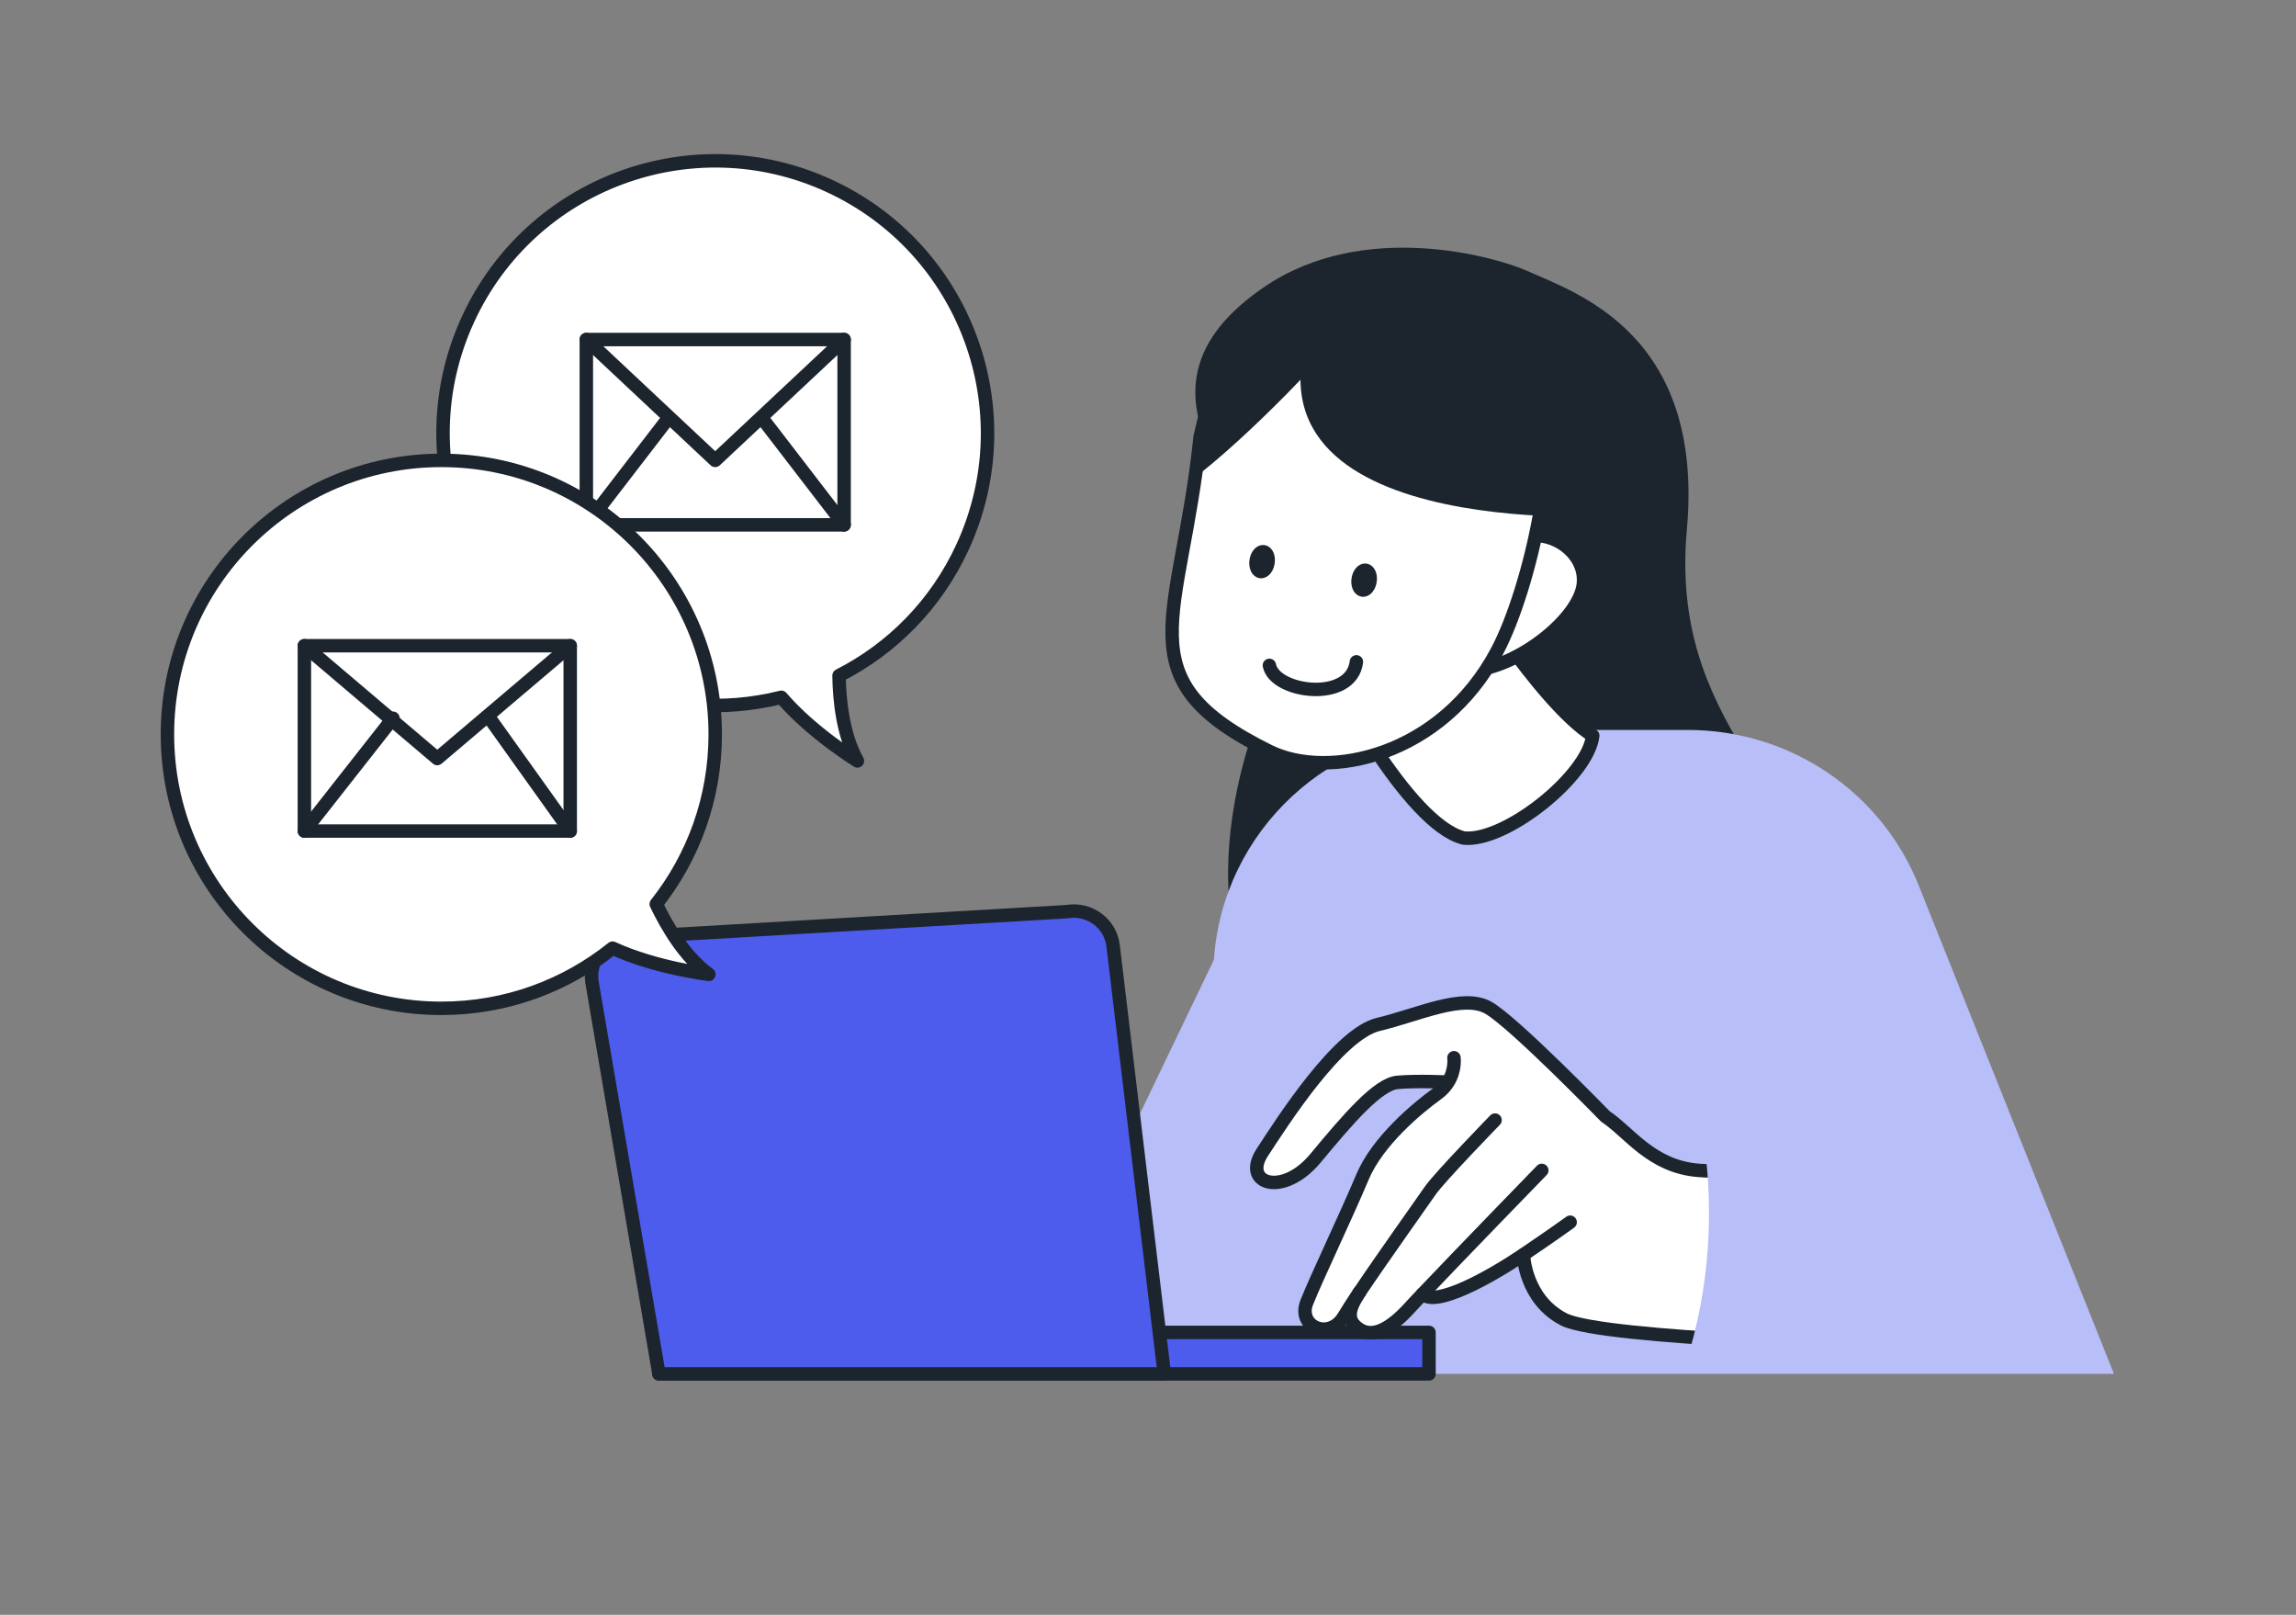
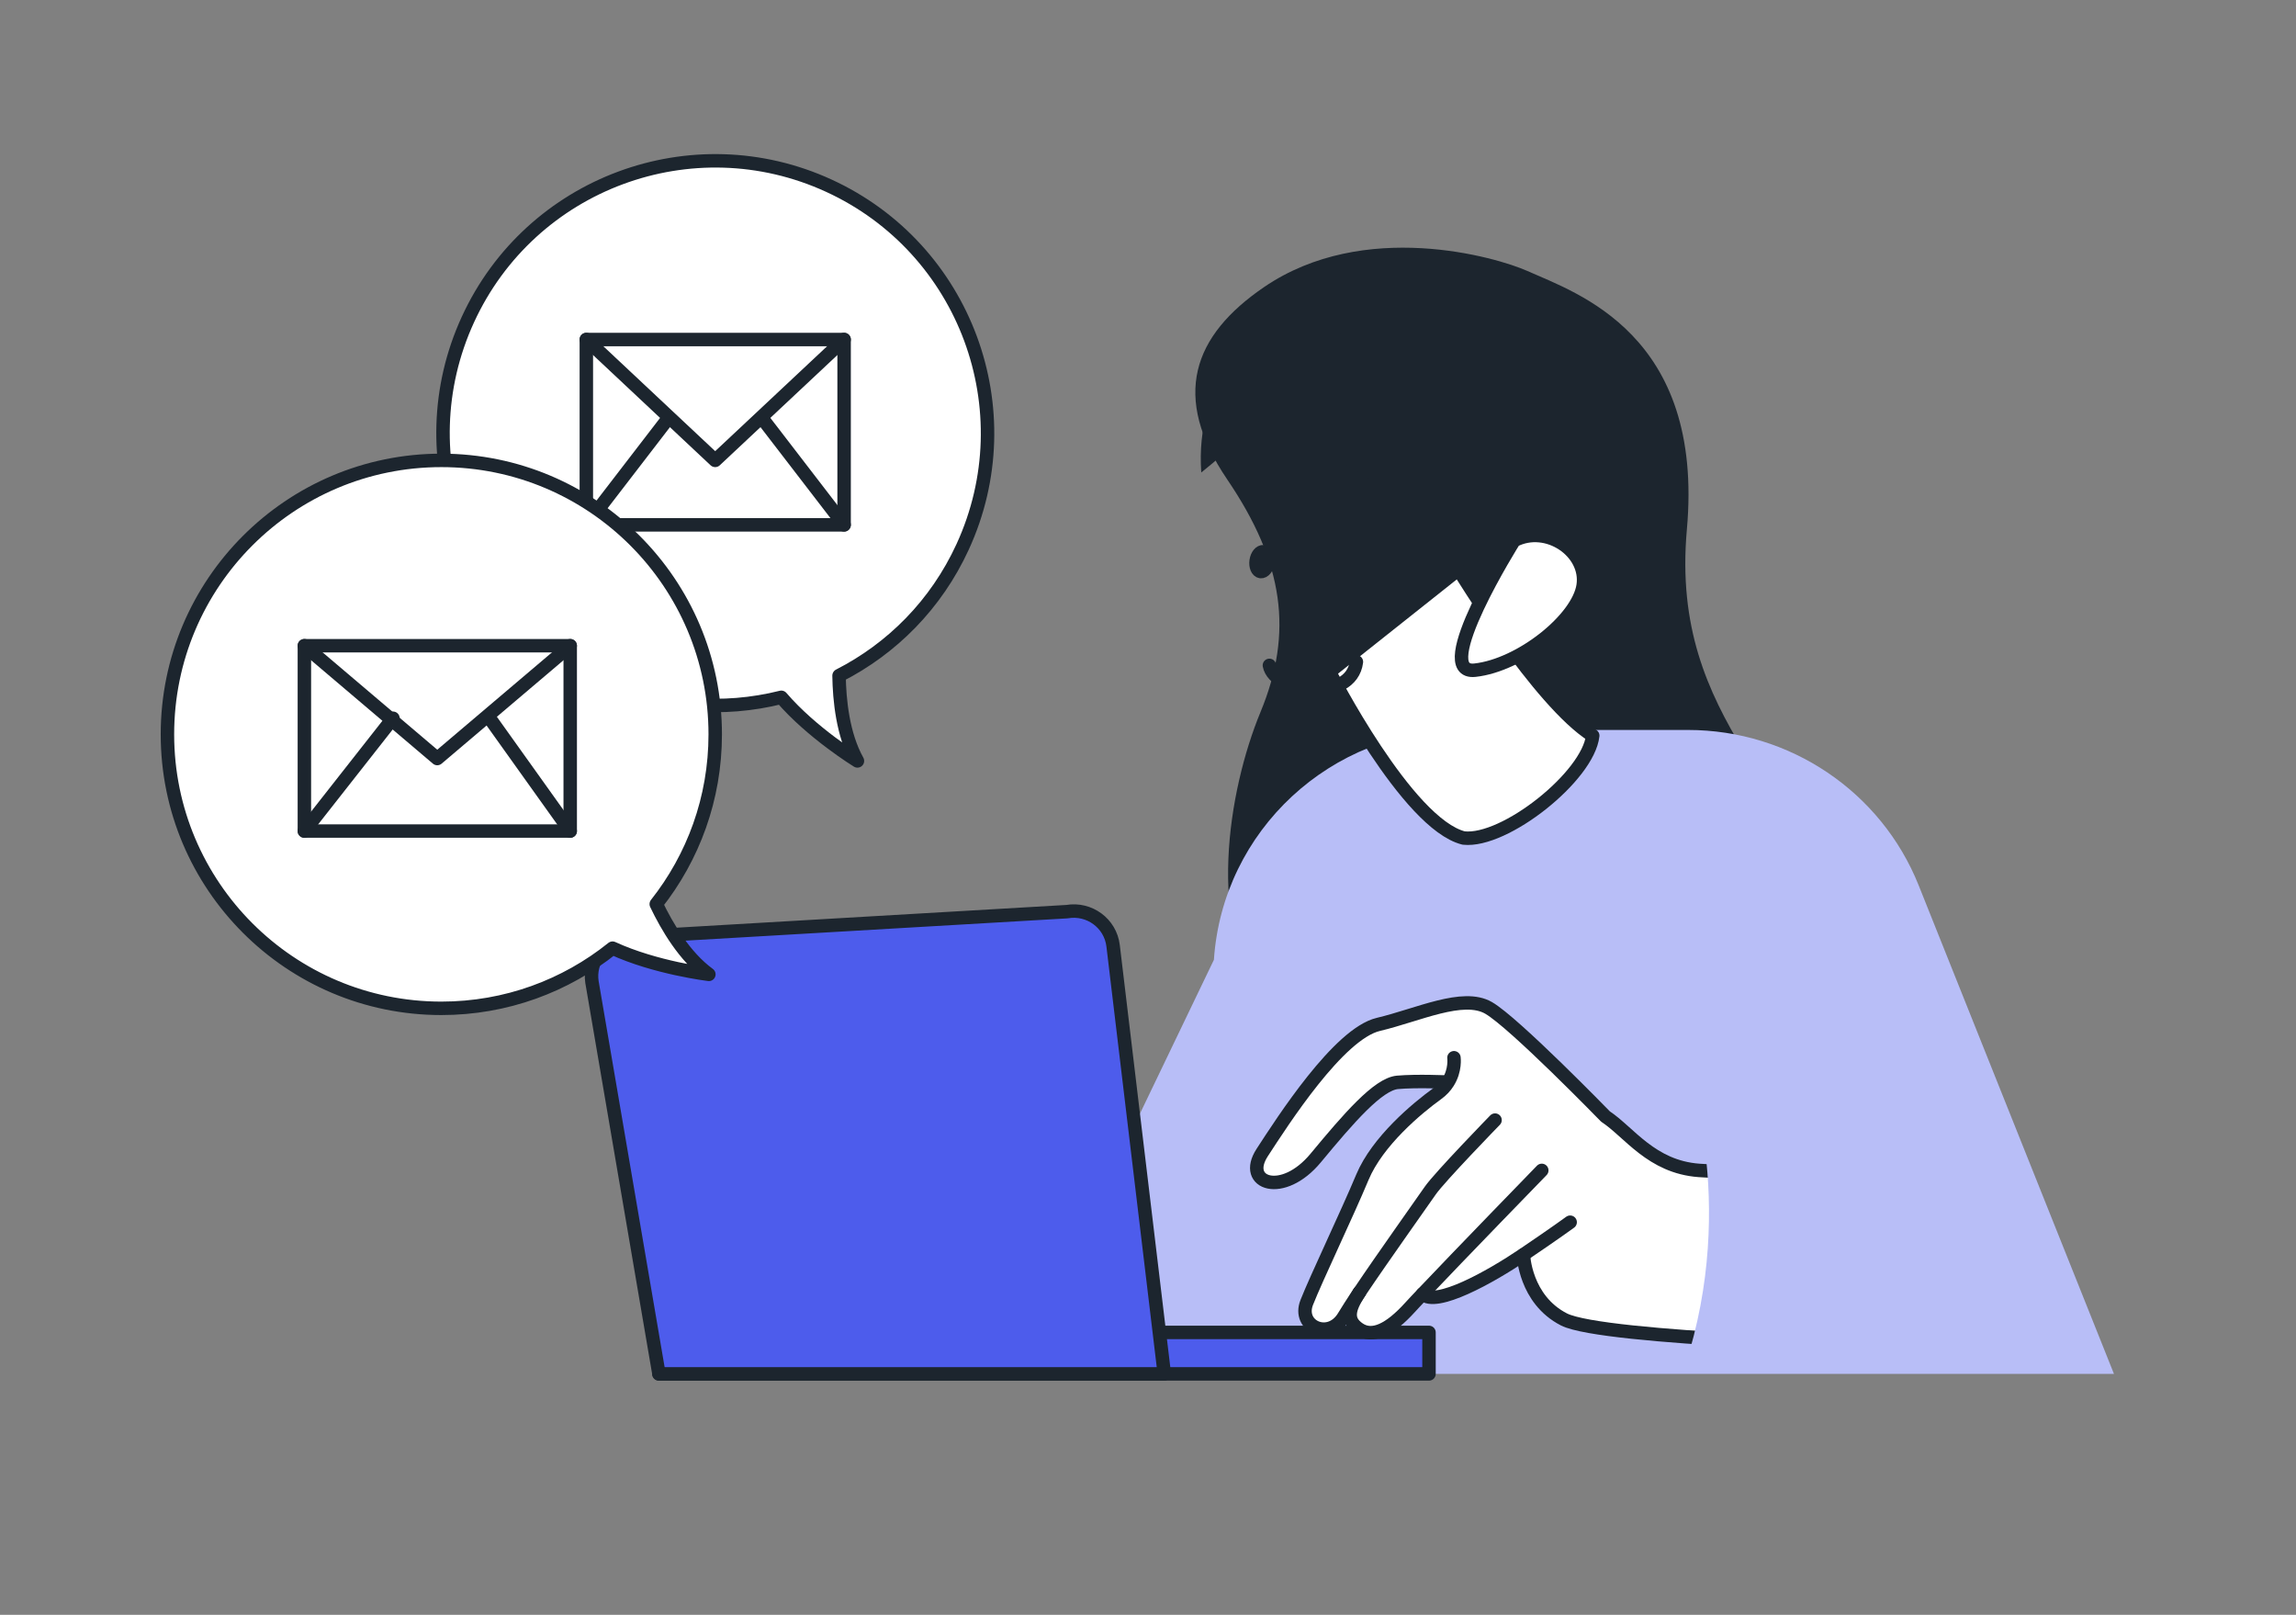
<svg xmlns="http://www.w3.org/2000/svg" width="256" height="180" viewBox="0 0 256 180" fill="none">
  <rect x="0" y="0" width="256" height="180" fill="#808080" stroke="none" />
  <path d="M170.315 30.211C166.84 28.659 152.098 24.379 140.931 32.007C133.04 37.398 130.529 44.156 136.84 53.453C143.151 62.75 144.22 70.484 140.548 79.36C136.875 88.237 134.539 103.262 140.931 111.707C147.324 120.152 172.23 126.463 181.308 119.791C190.373 113.118 209.817 124.34 205.494 105.944C201.17 87.549 186.131 80.795 188.083 59.017C190.036 37.239 175.766 32.66 170.315 30.211Z" fill="#1C252E" />
  <path fill-rule="evenodd" clip-rule="evenodd" d="M235.703 153.143H113.156L135.348 106.985C136.317 92.572 148.393 81.366 162.962 81.366H188.204C199.554 81.366 209.751 88.237 213.93 98.691L235.703 153.143Z" fill="#B8BEF7" />
  <path fill-rule="evenodd" clip-rule="evenodd" d="M177.586 81.999C177.078 86.534 167.784 93.916 163.202 93.412C156.886 91.853 148.238 74.888 148.238 74.888L162.621 63.475C162.621 63.475 171.608 78.255 177.586 81.999Z" fill="white" stroke="#1C252E" stroke-width="1.5" stroke-linecap="round" stroke-linejoin="round" />
  <path fill-rule="evenodd" clip-rule="evenodd" d="M168.824 60.251C172.479 58.364 177.077 61.507 176.52 65.258C175.964 69.009 169.526 74.152 164.452 74.704C159.378 75.256 168.824 60.251 168.824 60.251Z" fill="white" stroke="#1C252E" stroke-width="1.5" stroke-linecap="round" stroke-linejoin="round" />
-   <path fill-rule="evenodd" clip-rule="evenodd" d="M133.822 48.629C131.691 69.281 125.045 75.616 141.51 83.742C148.101 86.997 160.677 84.31 166.905 72.608C170.713 65.466 174.319 48.469 171.447 43.966C168.575 39.463 160.411 32.033 151.287 34.44C142.155 36.84 136.631 35.599 133.83 48.629H133.822Z" fill="white" stroke="#1C252E" stroke-width="1.5" stroke-linecap="round" stroke-linejoin="round" />
  <path fill-rule="evenodd" clip-rule="evenodd" d="M152.758 64.76C152.669 65.368 152.298 65.824 151.935 65.776C151.572 65.72 151.346 65.184 151.435 64.576C151.524 63.968 151.895 63.512 152.258 63.56C152.621 63.616 152.847 64.152 152.758 64.76Z" fill="#1C252E" stroke="#1C252E" stroke-width="1.5" stroke-linecap="round" stroke-linejoin="round" />
  <path fill-rule="evenodd" clip-rule="evenodd" d="M141.383 62.696C141.294 63.303 140.923 63.759 140.56 63.711C140.197 63.663 139.971 63.119 140.06 62.511C140.149 61.896 140.52 61.448 140.883 61.496C141.246 61.552 141.472 62.088 141.383 62.696Z" fill="#1C252E" stroke="#1C252E" stroke-width="1.5" stroke-linecap="round" stroke-linejoin="round" />
  <path d="M151.238 73.774C150.666 78.369 142.104 77.229 141.536 74.167" stroke="#1C252E" stroke-width="1.5" stroke-linecap="round" stroke-linejoin="round" />
  <path d="M159.331 153.144H73.465V148.521H159.331V153.144Z" fill="#4D5CEC" stroke="#1C252E" stroke-width="1.5" stroke-linecap="round" stroke-linejoin="round" />
  <path d="M129.82 153.144H73.472L66.001 109.449C65.655 107.106 67.26 104.906 69.616 104.498L118.962 101.619C121.463 101.187 123.81 102.922 124.109 105.418L129.82 153.144Z" fill="#4D5CEC" stroke="#1C252E" stroke-width="1.5" stroke-linecap="round" stroke-linejoin="round" />
  <path d="M161.445 120.647L161.373 120.615C161.373 120.615 157.977 120.455 155.815 120.647C153.653 120.847 150.385 124.63 146.699 129.077C143.02 133.524 138.47 131.956 140.729 128.477C142.996 124.998 149.256 115.224 153.693 114.184C158.122 113.136 163.107 110.705 165.971 112.344C168.835 113.992 179.007 124.454 179.007 124.454C181.662 126.206 184.114 130.061 189.422 130.461C194.738 130.861 211.324 130.461 211.324 130.461V150.105C211.324 150.105 178.733 149.297 174.377 147.073C170.021 144.842 169.859 139.867 169.859 139.867C166.165 142.37 160.074 145.753 158.614 144.25C158.001 144.898 157.517 145.409 157.218 145.737C154.976 148.217 153.048 149.177 151.531 148.153C150.055 147.153 150.393 145.897 151.515 144.162C150.797 145.242 150.208 146.137 149.869 146.729C148.248 149.497 144.642 147.897 145.706 145.202C146.763 142.498 150.224 135.284 151.91 131.244C153.596 127.213 158.033 123.526 160.243 121.934C160.784 121.551 161.179 121.111 161.453 120.663L161.445 120.647Z" fill="white" />
  <path d="M161.373 120.615C161.373 120.615 157.977 120.455 155.815 120.647C153.653 120.847 150.385 124.63 146.699 129.077C143.02 133.524 138.47 131.956 140.729 128.477C142.996 124.998 149.256 115.224 153.693 114.184C158.122 113.136 163.107 110.705 165.971 112.344C168.835 113.992 179.007 124.454 179.007 124.454C181.662 126.206 184.114 130.061 189.422 130.461C194.738 130.861 211.324 130.461 211.324 130.461V150.105C211.324 150.105 178.733 149.297 174.377 147.073C170.021 144.842 169.859 139.867 169.859 139.867" stroke="#1C252E" stroke-width="1.5" stroke-linecap="round" stroke-linejoin="round" />
  <path d="M151.594 144.025C154.264 140.05 158.669 133.884 159.467 132.716C160.5 131.22 166.695 124.854 166.695 124.854" stroke="#1C252E" stroke-width="1.5" stroke-linecap="round" stroke-linejoin="round" />
  <path d="M162.114 117.903C162.114 117.903 162.308 119.287 161.445 120.647C161.162 121.095 160.775 121.535 160.235 121.918C158.024 123.51 153.587 127.197 151.901 131.229C150.215 135.268 146.763 142.482 145.698 145.186C144.641 147.881 148.239 149.473 149.86 146.713C150.207 146.121 150.796 145.226 151.506 144.146" stroke="#1C252E" stroke-width="1.5" stroke-linecap="round" stroke-linejoin="round" />
  <path d="M151.593 144.025C151.569 144.073 151.537 144.105 151.513 144.153C150.391 145.897 150.052 147.152 151.529 148.144C153.037 149.168 154.965 148.208 157.216 145.729C157.515 145.393 157.999 144.889 158.612 144.241C162.565 140.066 171.906 130.46 171.906 130.46" stroke="#1C252E" stroke-width="1.5" stroke-linecap="round" stroke-linejoin="round" />
  <path d="M158.613 144.234C160.074 145.745 166.164 142.354 169.859 139.851C173.562 137.347 175.07 136.235 175.07 136.235" stroke="#1C252E" stroke-width="1.5" stroke-linecap="round" stroke-linejoin="round" />
  <path d="M220.111 152.319C220.159 151.623 220.191 150.919 220.191 150.208C220.191 132.507 205.719 118.15 187.858 118.15C187.858 118.15 193.917 133.763 187.858 152.319H220.111Z" fill="#B8BEF7" />
  <path d="M93.556 75.305C99.429 72.313 104.372 67.404 107.336 60.947C114.328 45.718 107.647 27.693 92.417 20.7C77.187 13.708 59.162 20.39 52.17 35.62C45.178 50.849 51.859 68.874 67.089 75.867C73.618 78.864 80.652 79.346 87.114 77.727C90.515 81.697 95.603 84.817 95.603 84.817C93.972 81.901 93.591 78.03 93.552 75.313L93.556 75.305Z" fill="white" stroke="#1C252E" stroke-width="1.5" stroke-linecap="round" stroke-linejoin="round" />
  <path d="M65.375 37.845H94.117V58.503H65.375V37.845Z" fill="white" stroke="#1C252E" stroke-width="1.5" stroke-linecap="round" stroke-linejoin="round" />
  <path d="M65.375 37.845L79.742 51.318L94.117 37.845" stroke="#1C252E" stroke-width="1.5" stroke-linecap="round" stroke-linejoin="round" />
  <path d="M65.374 58.504L74.356 46.827" stroke="#1C252E" stroke-width="1.5" stroke-linecap="round" stroke-linejoin="round" />
  <path d="M94.117 58.504L85.135 46.827" stroke="#1C252E" stroke-width="1.5" stroke-linecap="round" stroke-linejoin="round" />
  <path d="M73.173 100.771C77.287 95.569 79.746 89.005 79.746 81.857C79.746 64.995 66.069 51.318 49.208 51.318C32.346 51.318 18.669 64.995 18.669 81.857C18.669 98.718 32.346 112.395 49.208 112.395C56.435 112.395 63.07 109.883 68.299 105.689C73.076 107.892 79.038 108.609 79.038 108.609C76.323 106.627 74.35 103.248 73.173 100.78V100.771Z" fill="white" stroke="#1C252E" stroke-width="1.5" stroke-linecap="round" stroke-linejoin="round" />
  <path d="M33.938 71.977H63.578V92.635H33.938V71.977Z" fill="white" stroke="#1C252E" stroke-width="1.5" stroke-linecap="round" stroke-linejoin="round" />
  <path d="M33.938 71.977L48.754 84.551L63.578 71.977" stroke="#1C252E" stroke-width="1.5" stroke-linecap="round" stroke-linejoin="round" />
  <path d="M33.936 92.634L43.816 80.06" stroke="#1C252E" stroke-width="1.5" stroke-linecap="round" stroke-linejoin="round" />
  <path d="M63.578 92.634L54.596 80.06" stroke="#1C252E" stroke-width="1.5" stroke-linecap="round" stroke-linejoin="round" />
  <path d="M180.317 57.496C180.317 57.496 135.184 60.555 146.96 34.252H174.543L186.929 49.924L180.317 57.496Z" fill="#1C252E" />
  <path d="M151.005 34.702C151.005 36.498 140.525 47.426 133.939 52.666C133.22 42.606 139.627 36.498 142.92 34.702C146.513 33.953 151.005 32.906 151.005 34.702Z" fill="#1C252E" />
</svg>